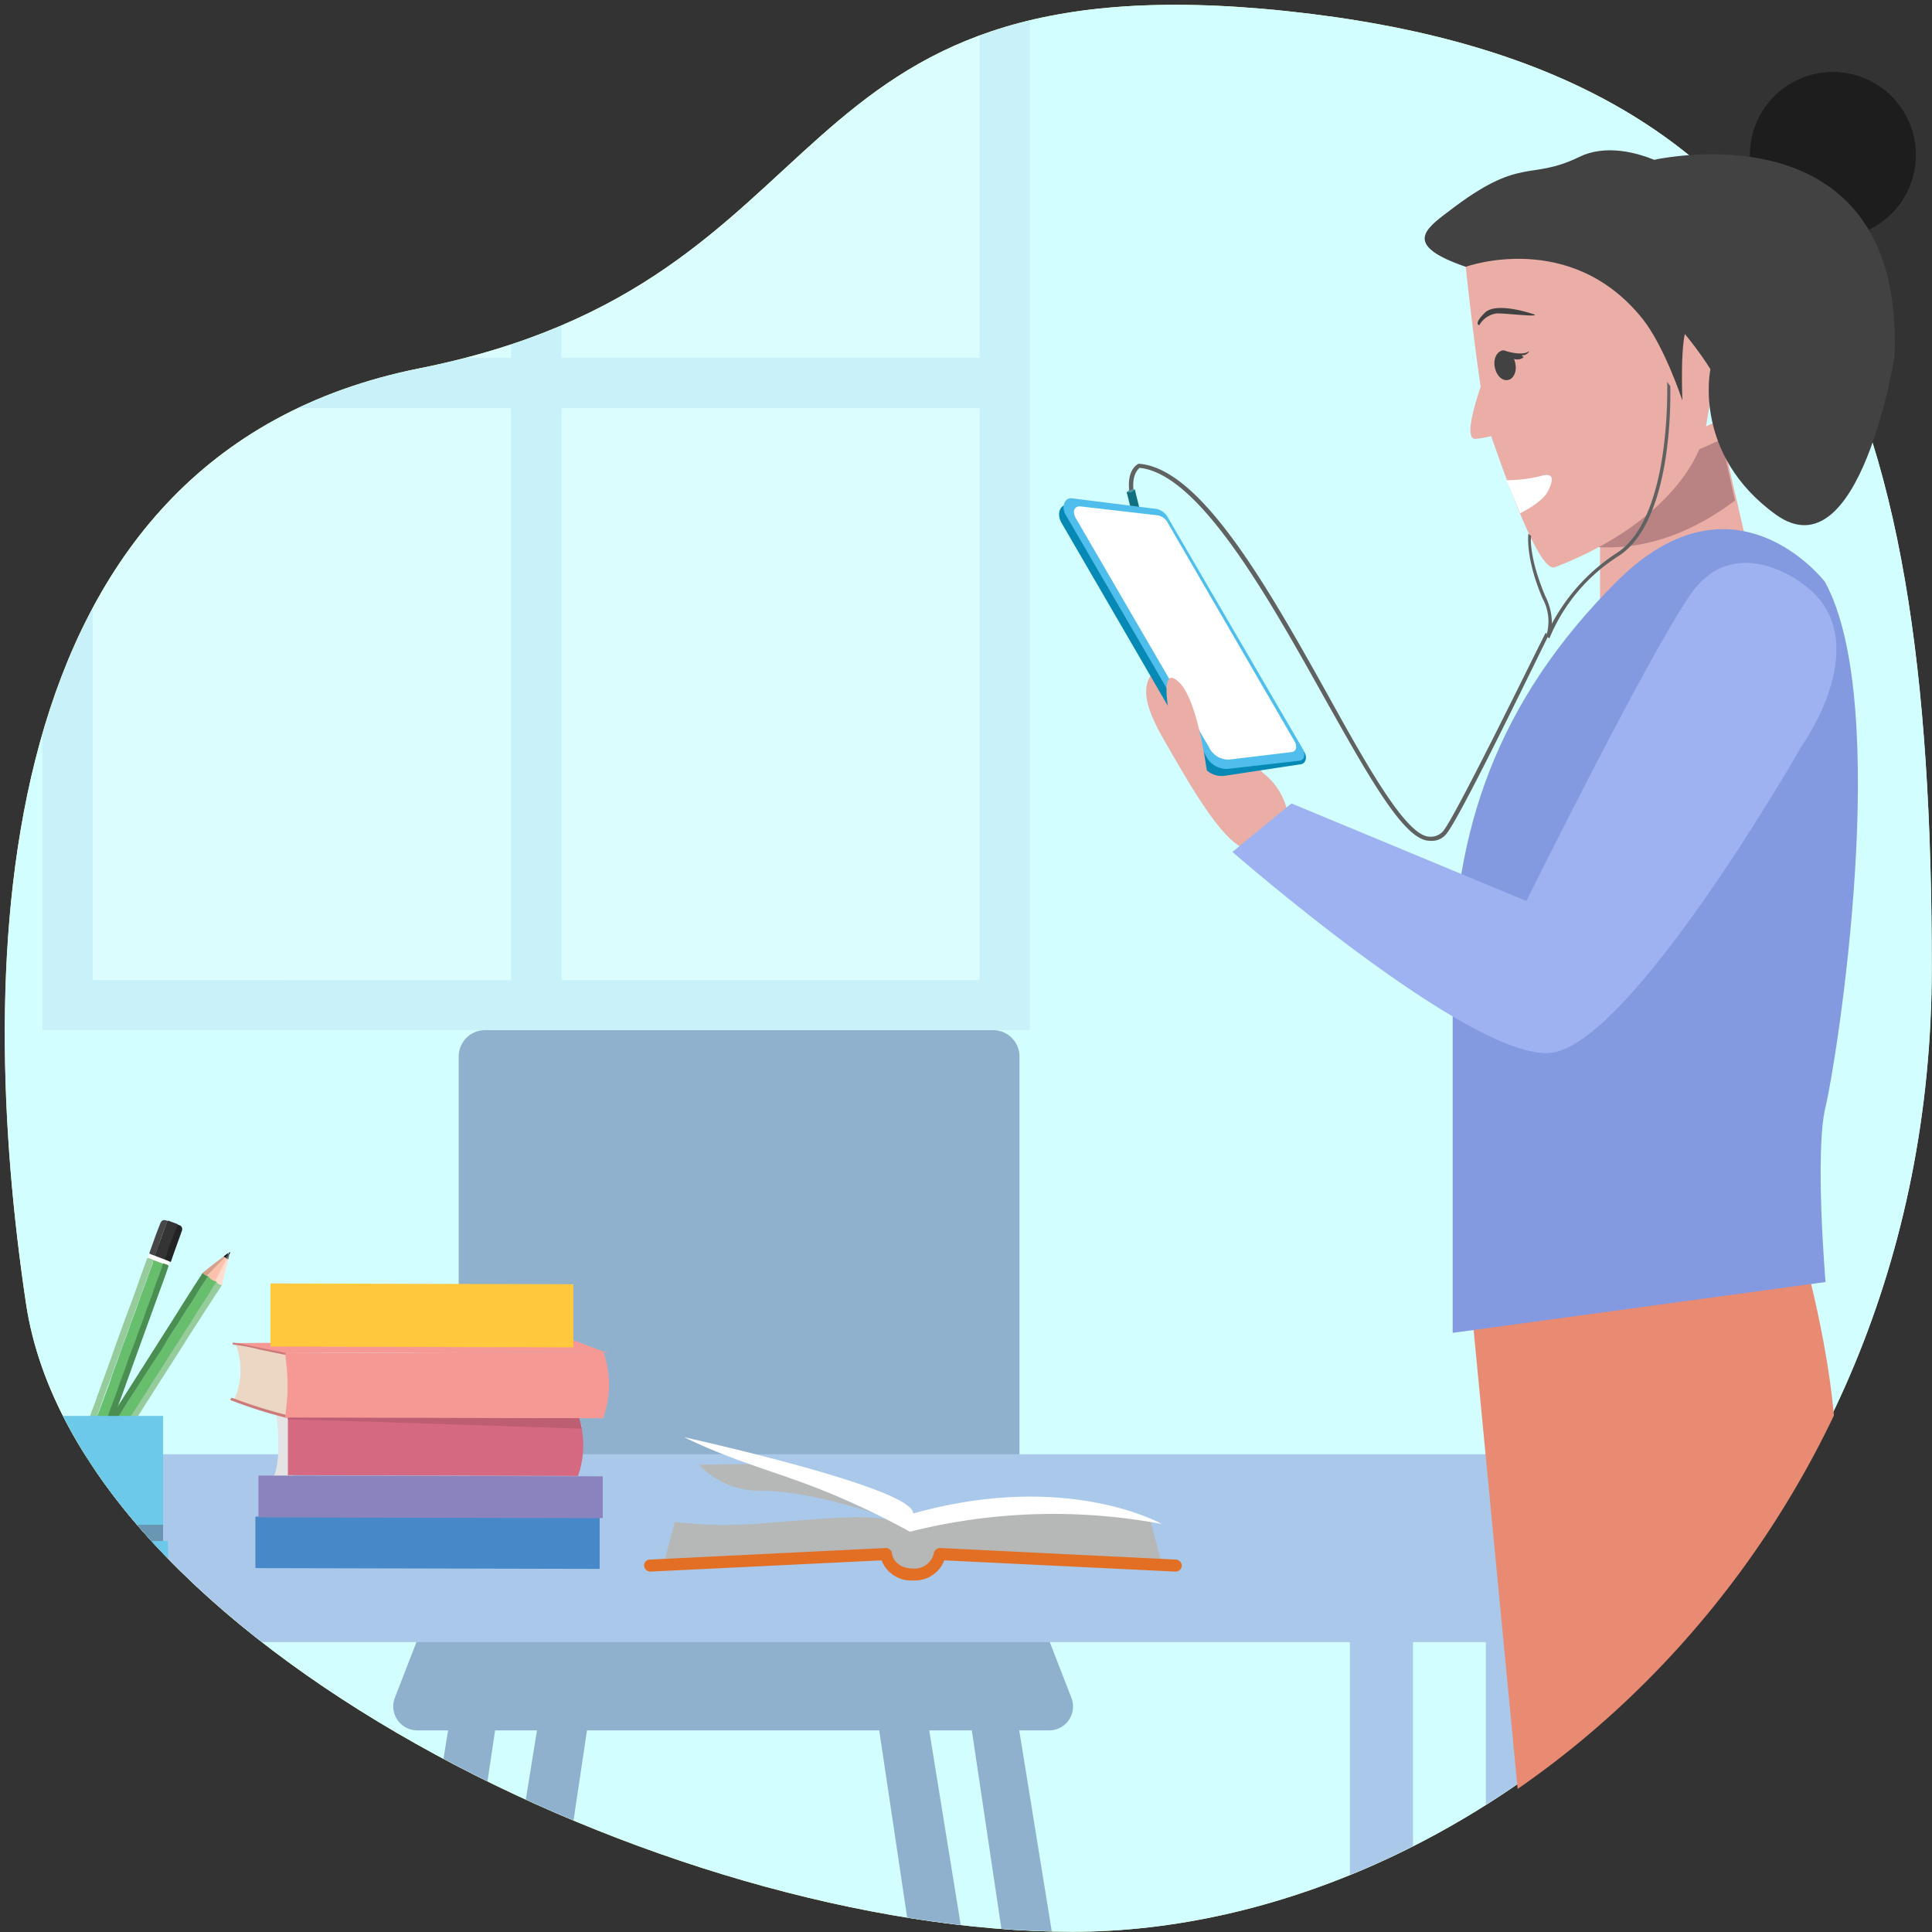
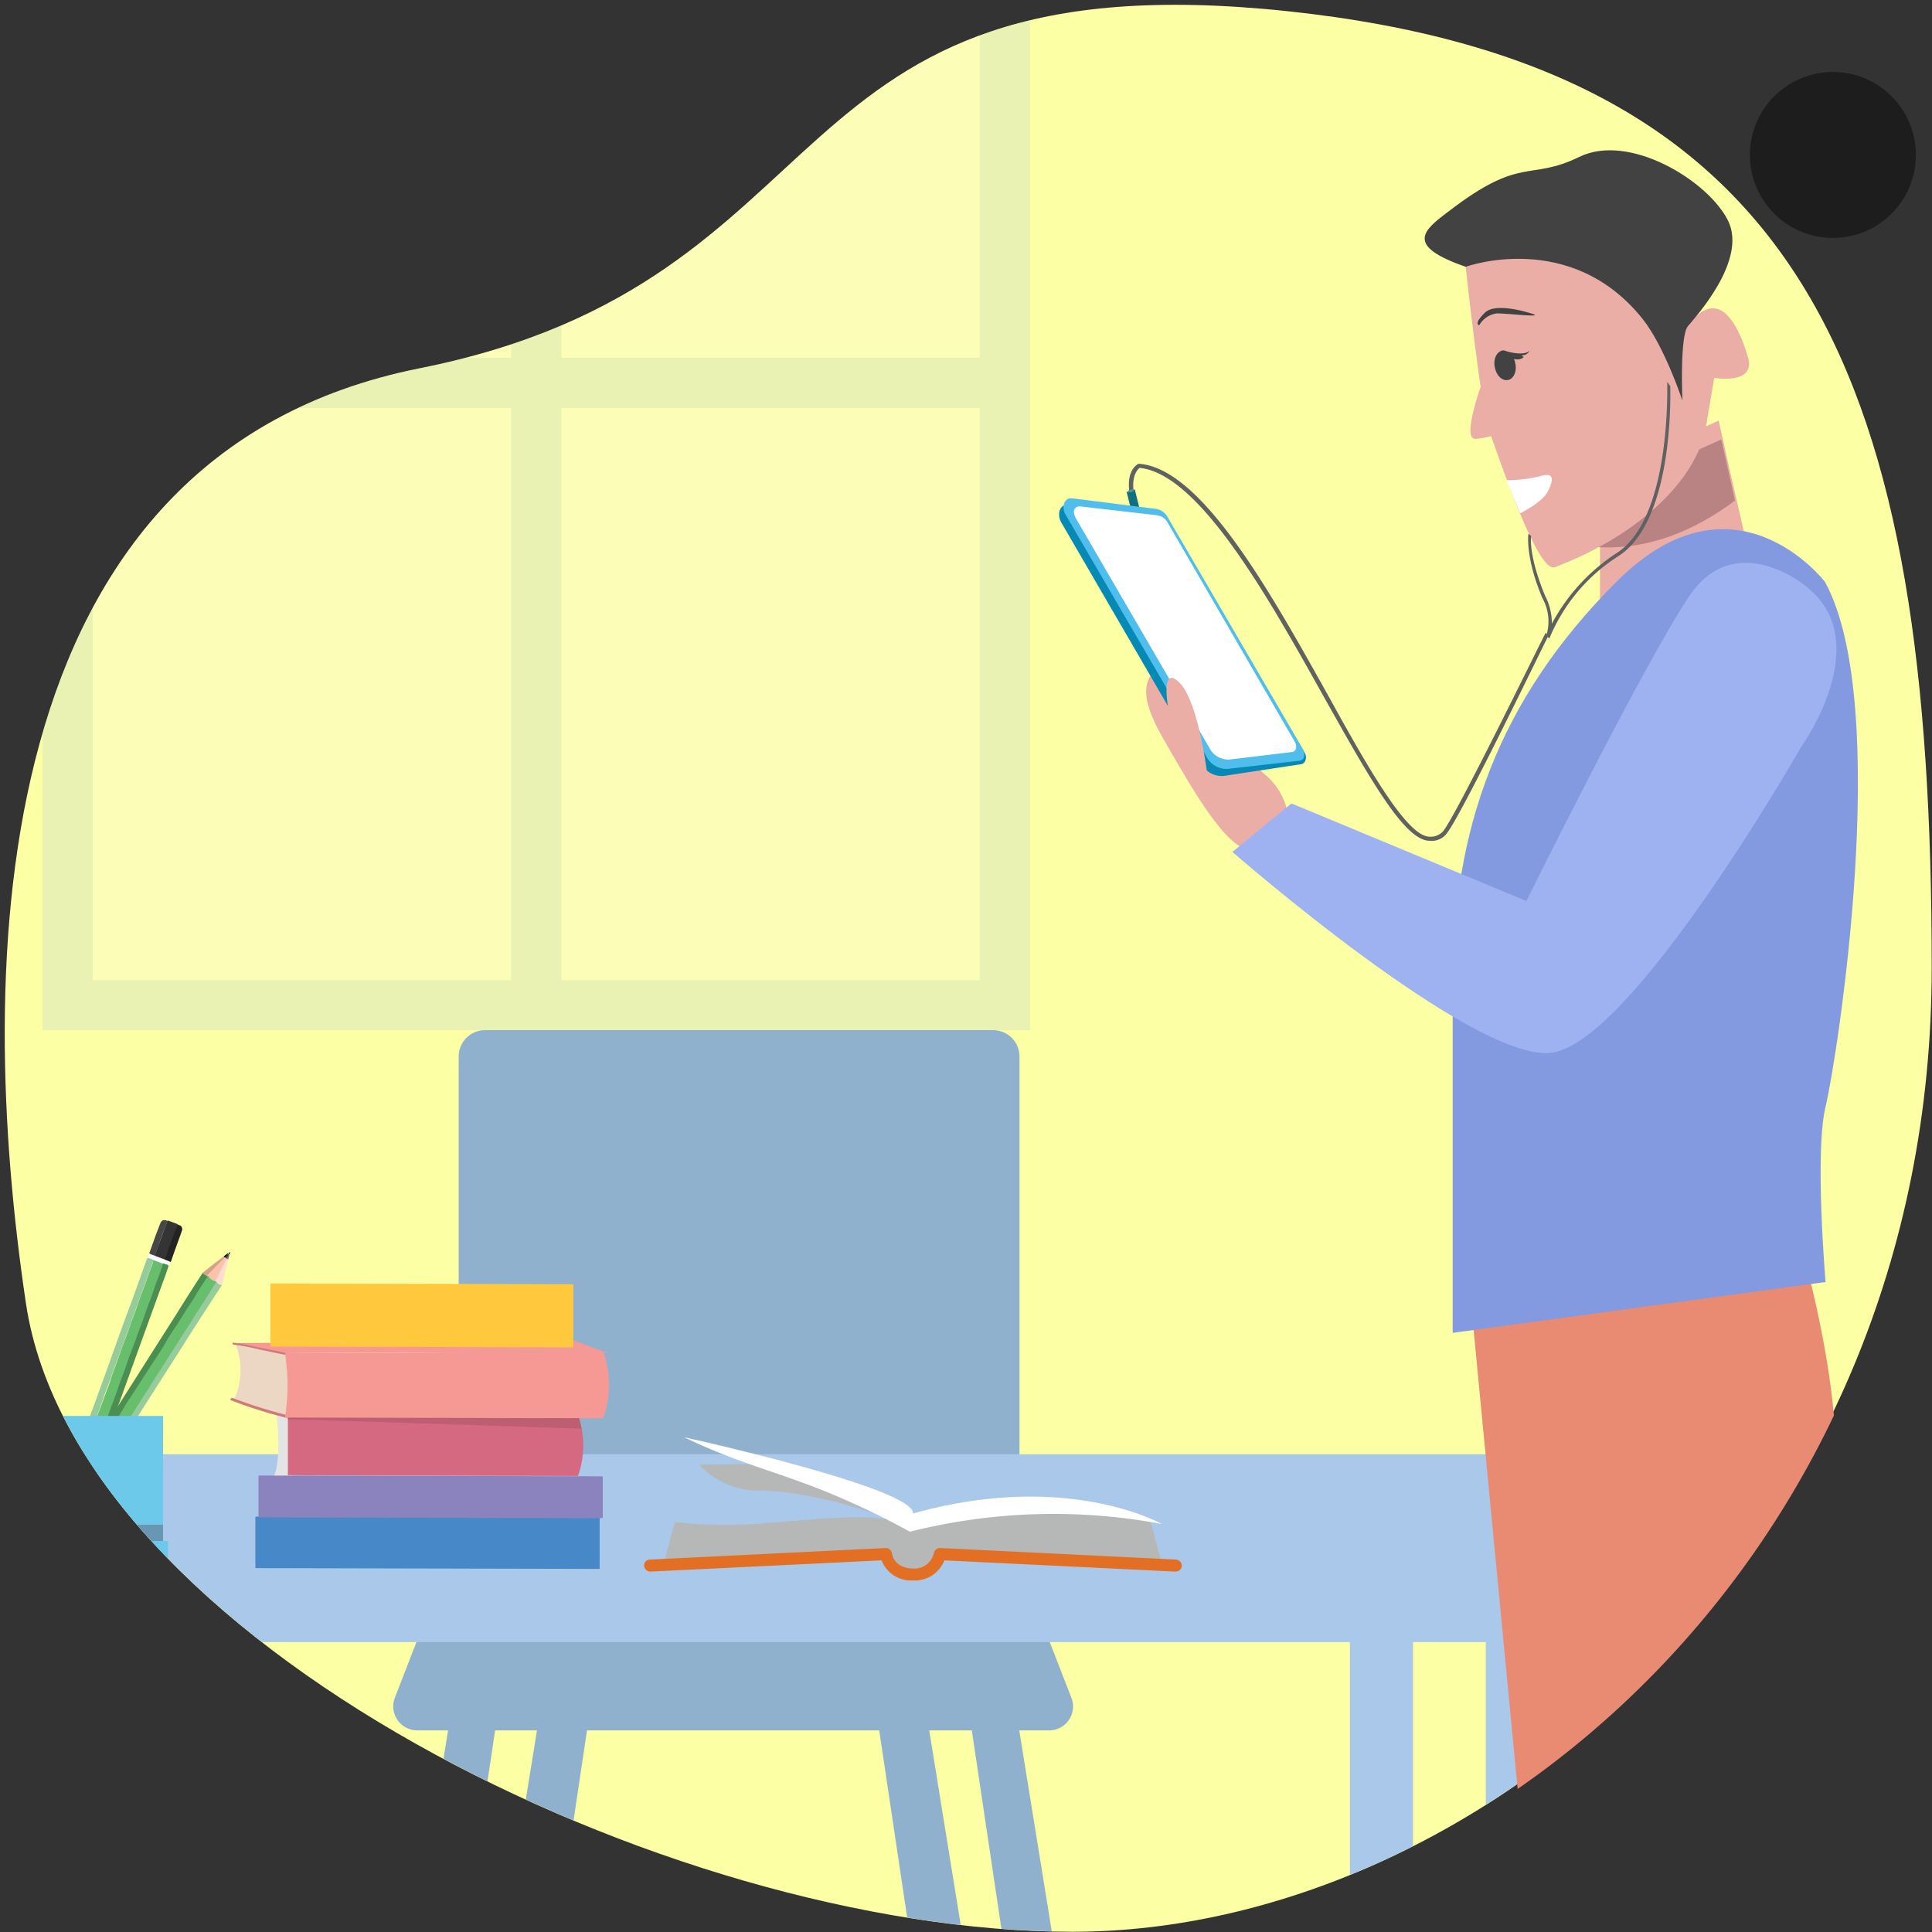
<svg xmlns="http://www.w3.org/2000/svg" width="200" height="200">
  <rect width="100%" height="100%" fill="#333333" stroke="none" />
  <defs>
    <clipPath id="a">
      <path transform="translate(-23501 -15664)" fill="#ecfec2" stroke="#707070" d="M0 0h200v200H0z" />
    </clipPath>
    <clipPath id="b">
      <path d="M-24425.012-15066.4c45.307-9.036 35.418-42.719 89.791-36.969s66.729 38.634 66.729 99.008-46.951 99.8-88.973 99.8-103.109-30.237-108.3-65.042-4.555-87.757 40.753-96.797Z" transform="translate(24467.961 15104.021)" fill="#fcffa3" />
    </clipPath>
    <clipPath id="c">
      <path d="M6.229 134.954C1.036 100.148-13.112 30.2 32.2 21.167S82.4-4.573 136.78 1.178q6.287.665 11.842 1.814h52.85v61.835a260 260 0 0 1 2.04 35.365c0 60.378-46.953 99.808-88.977 99.808S11.421 169.761 6.229 134.954Z" fill="none" stroke="#707070" />
    </clipPath>
  </defs>
  <g transform="translate(23501 15664)" clip-path="url(#a)">
    <path d="M-23457.562-15625.875c45.311-9.037 35.422-42.721 89.8-36.971s66.732 38.636 66.732 99.014-46.953 99.809-88.977 99.809-103.115-30.239-108.307-65.046-4.558-87.769 40.752-96.806Z" fill="#fcffa3" />
-     <path d="M-23457.55-15625.875c45.311-9.037 35.422-42.721 89.8-36.971s66.732 38.636 66.732 99.014-46.953 99.809-88.977 99.809-103.115-30.239-108.307-65.046-4.558-87.769 40.752-96.806Z" fill="#d2feff" />
    <g transform="translate(-23500.5 -15663.5)" clip-path="url(#b)">
      <g opacity=".23">
        <path fill="#fafbfc" d="M57.615 41.752h43.301v59.218H57.615zM57.615-19.952h43.301v56.491H57.615zM9.102 41.752h43.301v59.218H9.102z" />
        <path d="M3.89-25.164v131.305h102.238V-25.164Zm5.212 5.212h43.3v56.488h-43.3Zm0 120.921V41.752h43.3v59.218Zm91.814 0h-43.3V41.752h43.3Zm0-64.43h-43.3v-56.491h43.3Z" fill="#aac8e9" />
        <path fill="#fafbfc" d="M9.102-19.952h43.301v56.491H9.102z" />
      </g>
      <g fill="#90b1ce">
        <path d="m63.664 155.857-8.3 55.609a2.76 2.76 0 0 1-2.726 2.325 2.774 2.774 0 0 1-2.726-3.167l8.861-54.768ZM50.914 177.547l-8.3 55.609a2.76 2.76 0 0 1-2.726 2.326 2.775 2.775 0 0 1-2.726-3.167l8.9-54.767ZM87.118 155.857l8.3 55.609a2.76 2.76 0 0 0 2.726 2.325 2.774 2.774 0 0 0 2.726-3.167l-8.86-54.768ZM99.868 177.067l8.3 55.61a2.76 2.76 0 0 0 2.726 2.325 2.775 2.775 0 0 0 2.726-3.167l-8.861-54.768Z" />
        <path d="M108.087 178.63H42.695a2.489 2.489 0 0 1-2.325-3.368l3.689-9.5a2.441 2.441 0 0 1 2.325-1.564h58.015a2.541 2.541 0 0 1 2.325 1.564l3.689 9.5a2.473 2.473 0 0 1-2.326 3.368ZM102.354 164.156H49.711a2.729 2.729 0 0 1-2.726-2.726v-52.563a2.729 2.729 0 0 1 2.726-2.726h52.6a2.73 2.73 0 0 1 2.726 2.726v52.562a2.67 2.67 0 0 1-2.683 2.727Z" />
      </g>
      <path d="M-15.2 277.579h-.6a2.96 2.96 0 0 1-2.967-2.967V166.12a2.96 2.96 0 0 1 2.966-2.967h.6a2.96 2.96 0 0 1 2.967 2.967v108.492a2.96 2.96 0 0 1-2.966 2.967ZM2.361 246.788h-.6a2.96 2.96 0 0 1-2.967-2.967V157.1a2.96 2.96 0 0 1 2.967-2.967h.6a2.96 2.96 0 0 1 2.967 2.967v86.682a3.021 3.021 0 0 1-2.967 3.006ZM156.88 277.579h-.6a2.96 2.96 0 0 1-2.967-2.967V166.12a2.96 2.96 0 0 1 2.966-2.967h.6a2.96 2.96 0 0 1 2.967 2.967v108.492a2.961 2.961 0 0 1-2.966 2.967ZM142.808 246.788h-.6a2.96 2.96 0 0 1-2.967-2.967V161.63a2.96 2.96 0 0 1 2.967-2.967h.6a2.96 2.96 0 0 1 2.967 2.967v82.191a2.96 2.96 0 0 1-2.967 2.967Z" fill="#aac8e9" />
      <path d="M167.706 169.489h-198.3a3.319 3.319 0 0 1-3.328-3.328l8.019-12.789a3.32 3.32 0 0 1 3.328-3.328h182.262a3.32 3.32 0 0 1 3.328 3.328l8.019 12.789a3.32 3.32 0 0 1-3.328 3.328Z" fill="#aac8e9" />
      <g transform="translate(66.187 148.279)">
        <circle cx="2.807" cy="2.807" r="2.807" transform="translate(25.018 9.221)" fill="#b6b8b8" />
        <path d="m12.549 2.766-6.856.081a8.487 8.487 0 0 0 6.495 2.686c5.212.08 11.667 2.366 11.667 2.366ZM25.299 12.068s.882-2.365 2.486-2.285c-2.045-2.325-8.3-1.363-14.915-.922a46.9 46.9 0 0 1-9.7-.08l-1.122 4.21ZM30.311 12.068s-.882-2.365-2.486-2.285c2.045-2.325 8.42-3.007 15.035-2.566s9.582 1.564 9.582 1.564l1.122 4.21Z" fill="#b6b8b8" />
        <path d="M55.65 13.311a.636.636 0 0 1-.682.6l-23.9-1.163a3.273 3.273 0 0 1-2.927 2.085H27.5a3.282 3.282 0 0 1-2.927-2.085l-23.9 1.163a.661.661 0 0 1-.682-.6.6.6 0 0 1 .6-.642l24.417-1.2a.649.649 0 0 1 .642.561c0 .16.28 1.524 2.165 1.564a2.056 2.056 0 0 0 2.165-1.564.66.66 0 0 1 .682-.561l24.417 1.2a.652.652 0 0 1 .571.642Z" fill="#e36f25" />
        <path d="M4.13 0s23.9 5.252 23.7 7.9c16-4.49 25.74 1.083 25.74 1.083a60.815 60.815 0 0 0-26.06.8C16.559 3.809 12.189 3.889 4.13 0Z" fill="#fff" />
      </g>
      <path d="M28.099 145.833s.642 4.571-.281 6.575l1.964.16.08-7.3-1.764.561" fill="#e3e4e3" />
      <path d="m61.497 161.911-35.482-.08a.086.086 0 0 1-.08-.08v-5.173a.086.086 0 0 1 .08-.081l35.482.081a.086.086 0 0 1 .08.08v5.172c.04.04 0 .08-.08.08Z" fill="#4789c8" />
      <path d="m61.818 156.658-35.482-.081a.086.086 0 0 1-.08-.08v-4.17a.086.086 0 0 1 .08-.08l35.482.08a.087.087 0 0 1 .08.08v4.169a.086.086 0 0 1-.08.081Z" fill="#8b83be" />
      <path d="m59.332 152.289-30.03-.081v-6.294l30.03.081.04.08a9.434 9.434 0 0 1-.04 6.215" fill="#d56982" />
      <path d="m29.422 139.258-5.573-.722.2.561a7.439 7.439 0 0 1-.321 5.333l.241.08 5.332 1.764.12-7.016" fill="#ecd7c4" />
      <path d="m61.978 139.418-32.956.16-5.293-1.042 35.282-.24Z" fill="#f69994" />
      <path d="M23.689 138.696a20.4 20.4 0 0 1 2.726.521c.842.161 1.684.361 2.566.521a.102.102 0 1 0 .04-.2c-.922-.2-1.844-.361-2.766-.561-.842-.161-1.724-.4-2.606-.481-.121 0-.08.2.04.2ZM29.222 145.994a50.744 50.744 0 0 1-5.613-1.764c-.2-.08-.361.161-.16.241a47 47 0 0 0 5.693 1.8c.2.04.281-.24.08-.281" fill="#cd7a7a" />
      <path d="m61.938 146.318-32.917-.08.16-1.483a18.463 18.463 0 0 0 0-3.648l-.16-1.524 32.917-.161.04.08a10.2 10.2 0 0 1-.04 6.816" fill="#f69994" />
      <path d="m58.77 138.977-31.192-.08a.086.086 0 0 1-.08-.08v-6.375a.086.086 0 0 1 .08-.08l31.192.08a.086.086 0 0 1 .08.08v6.375c0 .04 0 .08-.08.08Z" fill="#ffc83d" />
      <path d="M59.732 147.397c-.04-.16-.04-.281-.08-.441a1.7 1.7 0 0 0 .08.441" fill="#e3e3e3" />
      <path d="M29.302 146.435v-.16.16" fill="#cacbca" />
      <path d="m59.733 147.397-23.134-.762v-.36l22.853.04.16.642c.04.16.08.281.12.441m-27.344-.882-3.087-.08v-.161h3.087v.241" fill="#bd5e73" />
      <path d="m36.599 146.636-4.209-.12v-.24h4.209v.361" fill="#bd5e73" />
      <path d="M29.302 146.275" fill="#ac8f76" />
      <path d="m59.452 146.315-22.85-.04h-7.3l30.15.04" fill="#cfaf92" />
      <path d="m15.016 129.074-.481 1.323 2.205.8.561-1.564Z" fill="#fff" />
      <path d="m5.313 159.065.04-.04c.04-.08 0-.2.12-.2.08 0 .04.08.04.12a.25.25 0 0 1-.2.12Z" fill="#282827" />
      <path d="m15.417 129.956.962.361c.04.04 0 .12 0 .161s0 .04-.04.08c-.6 1.523-1.123 3.088-1.684 4.651-.321.882-.682 1.8-.962 2.686-.241.762-.561 1.484-.8 2.245-.321 1-.722 1.965-1.042 2.927-.281.842-.641 1.644-.922 2.486s-.641 1.684-.922 2.526-.641 1.684-.922 2.566c-.281.842-.642 1.684-.922 2.526-.321 1-.722 2-1.082 3.007-.08.04-.12-.04-.16-.08a1.261 1.261 0 0 0-.642-.241.243.243 0 0 1-.16-.04.039.039 0 0 1-.04-.04.176.176 0 0 1 .04-.2c.4-1.122.8-2.245 1.2-3.328.321-.882.642-1.724.962-2.606.281-.842.642-1.684.922-2.526.281-.882.642-1.724.962-2.606.281-.842.641-1.644.882-2.486.281-.842.641-1.684.922-2.565.281-.842.641-1.684.922-2.526s.641-1.684.922-2.566c.28-.842.641-1.684.922-2.526.2-.561.4-1.122.6-1.643-.035-.163.002-.243.082-.243Z" fill="#67bf6e" />
      <path d="M15.416 129.956c-.08.04-.08.08-.08.161l-1.443 3.969c-.241.721-.521 1.4-.762 2.124-.361 1-.722 1.965-1.082 2.967-.281.842-.642 1.684-.922 2.526s-.642 1.684-.922 2.526c-.281.882-.642 1.724-.922 2.566-.281.882-.642 1.724-.922 2.565-.281.883-.641 1.724-.922 2.567-.281.882-.642 1.724-.922 2.566-.12.4-.281.8-.441 1.2 0 .04-.04.08 0 .12-.04.04-.08 0-.12 0a.646.646 0 0 0-.441-.2c-.04 0-.08 0-.08-.08a10.7 10.7 0 0 0 .361-1.042c.561-1.6 1.163-3.208 1.724-4.812.6-1.684 1.2-3.368 1.844-5.052.6-1.724 1.243-3.408 1.844-5.132.6-1.684 1.2-3.368 1.844-5.052.561-1.523 1.083-3.047 1.644-4.571.04-.12.08-.16.24-.12a2.911 2.911 0 0 1 .48.204Z" fill="#96cb9b" />
      <path d="M7.077 156.136c-.04-.08 0-.12.04-.2.281-.762.6-1.524.842-2.325.321-.922.682-1.8 1-2.726.281-.842.642-1.684.922-2.566.281-.842.6-1.644.882-2.486s.641-1.683.922-2.526c.281-.882.642-1.724.922-2.566.281-.882.641-1.724.962-2.606.281-.883.641-1.724.922-2.566s.642-1.684.922-2.566c.281-.842.641-1.684.922-2.566a.24.24 0 0 0 .04-.16c.16.04.321.12.481.16.08.041.08.081.08.16l-.24.722c-2.446 6.7-4.851 13.431-7.3 20.127-.6 1.644-1.163 3.247-1.764 4.891-.08.04-.12-.04-.16-.04l-.361-.12c-.034 0-.034 0-.034-.041Z" fill="#4a8e52" />
      <path d="m16.539 129.876-.962-.361c-.08-.04-.04-.12 0-.2.4-1.122.8-2.205 1.2-3.288.04-.081.04-.16.16-.16l.962.361c-.2.641-.441 1.323-.682 1.965-.16.481-.361.962-.521 1.443a.368.368 0 0 1-.157.24Z" fill="#343434" />
      <path d="M16.899 125.907c-.08.04-.08.12-.12.16-.28.722-.561 1.443-.8 2.165-.12.4-.281.762-.4 1.123 0 .04-.04.12 0 .161-.16-.08-.361-.121-.521-.2-.08-.04-.12-.08-.08-.161.12-.281.2-.561.321-.882.241-.682.481-1.363.762-2.045.158-.441.358-.522.838-.321Z" fill="#474747" />
      <path d="M16.539 129.876a5.7 5.7 0 0 0 .321-.882c.241-.641.481-1.323.722-1.965.08-.2.16-.441.241-.642 0-.04.04-.12.08-.12a1.968 1.968 0 0 1 .281.12.438.438 0 0 1 .16.481c-.361 1.042-.762 2.085-1.123 3.168-.04.08-.04.12-.12.08-.241-.119-.402-.159-.562-.24Z" fill="#232323" />
      <path d="M5.473 155.536a.9.9 0 0 1 .561.24.124.124 0 0 1 .08.04c.12.04.08.16.04.24a9.314 9.314 0 0 1-.281 1c-.12.361-.16.762-.281 1.123 0 .08-.04.12-.08.2-.04.04-.08.04-.16 0 .04-.882.04-1.724.08-2.606a.434.434 0 0 1 .041-.237Z" fill="#fdddd0" />
      <path d="M7.117 156.177a.809.809 0 0 1 .521.16c-.24.281-.441.562-.681.842l-1.083 1.323c-.04 0-.08-.04-.12-.081 0-.04.04-.08.04-.12.441-.682.842-1.363 1.243-2.045.04-.039.04-.079.08-.079Z" fill="#d6a08b" />
      <path d="M5.754 158.422c.04.04.08.04.08.08a2.848 2.848 0 0 0-.321.4c-.08 0 0-.08-.04-.12v-.04c.04-.08.04-.12.08-.2s.04-.16.12-.2Z" fill="#131211" />
      <path d="M5.674 158.422c-.04.081-.08.12-.08.2-.04.08-.04.12-.08.2-.08.04-.08.16-.12.2v-.16a.792.792 0 0 1 .241-.481c-.001-.038.039-.038.039.041Z" fill="#393837" />
      <path d="m5.593 158.382-.24.481v-.24c.04-.12.04-.241.16-.28.04-.001.08-.001.08.039Z" fill="#656565" />
      <path d="M5.553 158.342c-.08.081-.12.2-.2.281v-.281c.04-.04.08 0 .12 0 .04-.04.04-.04.08 0Z" fill="#868584" />
      <path d="m5.554 158.343.481-1.925a1.523 1.523 0 0 1 .2-.6 1.012 1.012 0 0 1 .681.241c.04.04.08.08.12.08h.04c0 .04 0 .08-.04.08-.441.722-.842 1.444-1.323 2.165h-.08c.04-.04-.04.04-.08-.04Z" fill="#fbc1ab" />
      <path d="M6.235 155.816c-.12.521-.281 1-.4 1.524-.08.281-.16.6-.24.882 0 .04-.04.08-.08.12h-.04a3.4 3.4 0 0 0 .16-.681c.12-.521.28-1.082.4-1.6.04-.08.08-.16 0-.241.079-.043.16-.004.2-.004Z" fill="#fbcab8" />
      <path d="M5.473 158.783a.307.307 0 0 1 .08-.2.146.146 0 0 1-.08.2Z" fill="#282827" />
      <path d="m7.278 156.297.8-1.2-1.965-1.243-.92 1.36Z" fill="#fff" />
      <path d="m23.356 129.154-.04.04c-.04.08-.04.16-.16.2-.04-.04 0-.08 0-.12a.14.14 0 0 1 .2-.121c-.04-.039 0-.039 0 .001Z" fill="#282827" />
      <path d="M7.078 155.335c-.281-.2-.561-.361-.842-.561a.24.24 0 0 1 .04-.16c0-.04.04-.04.04-.08.922-1.364 1.764-2.766 2.686-4.17l1.564-2.406c.4-.682.882-1.323 1.283-2 .561-.882 1.123-1.724 1.684-2.646.481-.762.962-1.484 1.443-2.245.441-.762.962-1.483 1.443-2.245s1-1.523 1.443-2.285c.481-.762 1-1.524 1.443-2.285.561-.922 1.163-1.764 1.724-2.686.08 0 .12.04.16.12a1.161 1.161 0 0 0 .6.361.3.3 0 0 1 .16.08l.04.04c0 .08-.04.12-.08.2l-1.924 3.007c-.481.8-1 1.563-1.483 2.326s-1 1.523-1.443 2.285c-.481.8-1 1.564-1.483 2.326-.441.762-.962 1.483-1.443 2.245s-1 1.524-1.443 2.285c-.481.762-1 1.524-1.443 2.286-.481.762-1 1.524-1.443 2.285-.481.762-1 1.524-1.443 2.285-.321.521-.642 1-.962 1.483-.163.075-.201.196-.321.155Z" fill="#67bf6e" />
      <path d="M7.078 155.335c.08 0 .08-.08.12-.12.762-1.163 1.524-2.365 2.285-3.528.4-.641.8-1.283 1.2-1.884l1.684-2.646c.481-.762.962-1.483 1.443-2.245s.962-1.483 1.443-2.285c.481-.762 1-1.523 1.483-2.326.481-.761 1-1.523 1.483-2.325.481-.762 1-1.523 1.484-2.325.481-.762 1-1.524 1.483-2.326.2-.361.441-.721.682-1.082a.147.147 0 0 0 .04-.12c.04-.04.08 0 .12.041a.738.738 0 0 0 .4.28c.04 0 .08.04.04.08-.2.321-.4.641-.6.922-.922 1.443-1.844 2.847-2.766 4.29a447.628 447.628 0 0 1-2.887 4.531c-.962 1.523-1.965 3.087-2.927 4.611s-1.924 3.047-2.887 4.53c-.882 1.363-1.724 2.726-2.606 4.09-.08.12-.12.12-.241.04a.739.739 0 0 1-.476-.203Z" fill="#96cb9b" />
      <path d="M20.994 131.599c0 .08-.04.12-.08.2-.441.682-.922 1.364-1.323 2.085-.521.8-1.042 1.6-1.564 2.446-.481.762-1 1.523-1.443 2.285s-.962 1.483-1.443 2.245-.962 1.483-1.443 2.245-1 1.523-1.484 2.325-1 1.564-1.483 2.365c-.481.762-1 1.524-1.483 2.326-.481.762-1 1.523-1.443 2.285-.481.762-.962 1.524-1.484 2.285a.306.306 0 0 0-.08.16c-.16-.08-.281-.2-.441-.28-.08-.04-.08-.08-.04-.161.12-.2.281-.441.4-.641 3.849-6.014 7.658-12.028 11.507-18.082a265.641 265.641 0 0 1 2.806-4.41c.08 0 .08.04.12.08a1.411 1.411 0 0 0 .321.2c.036.003.08.003.08.042Z" fill="#4a8e52" />
      <path d="M5.995 155.175c.281.2.561.361.842.561.04.08 0 .121-.04.2-.641 1-1.243 1.964-1.884 2.967-.04.08-.08.12-.16.12-.281-.2-.6-.361-.882-.561a43.9 43.9 0 0 1 1.123-1.764c.281-.441.561-.842.8-1.283.076-.16.121-.24.201-.24Z" fill="#343434" />
      <path d="M4.792 158.983c.08 0 .12-.08.12-.16.4-.642.842-1.283 1.243-1.925.2-.36.441-.682.641-1.042.04-.04.08-.08.04-.16.16.08.321.2.481.281.08.04.08.08.04.16-.16.24-.321.522-.481.762-.4.6-.8 1.243-1.163 1.844-.28.481-.521.521-.921.24Z" fill="#474747" />
      <path d="M5.998 155.174a7.952 7.952 0 0 0-.481.762c-.4.6-.762 1.163-1.163 1.764l-.361.6c-.04.04-.04.12-.12.12a1.059 1.059 0 0 1-.24-.2.369.369 0 0 1-.04-.481c.6-.962 1.2-1.884 1.8-2.806.04-.08.08-.08.16-.04a1.649 1.649 0 0 1 .445.281Z" fill="#232323" />
      <path d="M22.433 132.562a.039.039 0 0 0-.04-.04.66.66 0 0 1-.481-.321l-.04-.04c-.12-.08-.04-.161 0-.241.16-.321.321-.6.481-.922.2-.321.321-.682.521-1.043.04-.08.04-.12.12-.16.04-.04.12 0 .16.04-.241.842-.441 1.684-.641 2.526-.039.08-.039.12-.08.201Z" fill="#fdddd0" />
      <path d="M20.95 131.555c-.2 0-.321-.161-.481-.281.281-.24.561-.441.842-.682.441-.36.922-.682 1.363-1.042.04.04.08.04.08.12 0 .04-.04.08-.08.121-.561.561-1.123 1.163-1.684 1.724 0 .04 0 .04-.04.04Z" fill="#d6a08b" />
      <path d="M22.754 129.675c0-.04-.08-.08-.08-.12.12-.12.281-.2.4-.321.08.04 0 .08 0 .12v.04c-.04.04-.08.12-.12.161s-.08.12-.16.16Z" fill="#131211" />
      <path d="M22.834 129.715c.04-.04.08-.12.12-.161s.08-.12.12-.16c.08-.04.12-.12.16-.16a.24.24 0 0 1-.04.16 1.14 1.14 0 0 1-.321.441c.001-.08-.039-.08-.039-.12Z" fill="#393837" />
      <path d="M22.915 129.754a2.844 2.844 0 0 0 .321-.4c0 .08-.04.16-.04.241-.04.08-.08.24-.24.24-.041-.04-.041-.04-.041-.081Z" fill="#656565" />
      <path d="M22.955 129.796c.12-.04.16-.161.241-.241 0 .08-.04.2-.04.28-.04.04-.08 0-.12 0s-.08 0-.08-.04Z" fill="#868584" />
      <path d="M22.955 129.796c-.281.6-.6 1.2-.882 1.764a2.572 2.572 0 0 1-.321.562 1.012 1.012 0 0 1-.6-.4c-.04-.04-.04-.12-.12-.12a.039.039 0 0 1-.04-.04.142.142 0 0 1 .04-.081c.6-.6 1.163-1.243 1.764-1.8.04 0 .04 0 .08.04-.04.04.04 0 .08.08-.041-.045-.001-.045-.001-.005Z" fill="#fbc1ab" />
      <path d="M21.712 132.082c.24-.481.481-.922.722-1.4.16-.281.281-.521.441-.8.04-.04.04-.08.08-.08a.039.039 0 0 1 .04.04 4.377 4.377 0 0 0-.321.6c-.241.481-.521.962-.762 1.483-.04.08-.12.12-.04.24-.04-.003-.08-.044-.16-.083Z" fill="#fbcab8" />
      <path d="M23.115 129.354c-.04.08-.04.16-.12.16a.216.216 0 0 1 .12-.16Z" fill="#282827" />
      <path fill="#6cc9ea" d="M2.346 146.074h14.033v16.518H2.346z" />
      <path fill="#6996b2" d="M2.346 157.34h14.033v5.292H2.346z" />
      <path fill="#6cc9ea" d="M1.785 159.024H16.9v3.608H1.785z" />
    </g>
    <g transform="translate(-23504.545 -15663.5)" clip-path="url(#c)">
      <path d="M151.633 86.54a1.917 1.917 0 0 0 1.694-.786c1.694-2.178 10.427-20.385 10.487-20.385l-.248-.376c-.182.242-9.029 18.462-10.6 20.519a1.717 1.717 0 0 1-1.452.6c-2.359-.06-6.352-7.139-10.527-14.7-6.11-10.95-13.067-23.352-19.48-23.9h-.121c-.061.061-1.754.786-.544 4.537l.423-.121c-.968-2.964.061-3.811.242-3.993 6.171.605 13.309 13.37 19.057 23.655 4.658 8.288 8.288 14.822 10.89 14.943Z" fill="#606161" />
      <path d="m121.081 50.241-.242-.121a1.122 1.122 0 0 1-.423.121l-.242.242.242.3.242-.121.182-.061.181-.181.061-.182" fill="#4895a2" />
      <path d="M120.718 52.601a.558.558 0 0 0 .847-.242l-.544-2.178a.688.688 0 0 1-.847.242Z" fill="#11707f" />
      <path d="M169.177 48.547v14.338s12.7-.121 15.79-4.477l-2.359-10.224-1.149-5.142Z" fill="#eaaea6" />
      <path d="M166.638 51.759v4.091c6.992 1.339 12.869-1.785 16.514-4.538l-1.414-6.322Z" fill="#ba8383" />
      <path d="M189.807 127.799s7.26 24.078 1.754 32.911a42.565 42.565 0 0 0-6.11 17.665s-.847 44.95 0 46.7c.847 1.694 1.875 22.808-.363 37.448s-2.662 21.114-2.662 21.114h-12.28l-14.157-147.55Z" fill="#e98b72" />
      <path d="M136.932 84.302a6.841 6.841 0 0 0-2.48-4.658c-2.359-1.875-9.619-13.733-10.527-11.979s-3.388 2.3 0 8.228 6.413 11.071 8.893 11.616Z" fill="#eaaea6" />
      <path d="M192.466 59.739s-9.377-12.281-21.6 0c-12.281 12.281-16.939 25.712-16.939 41.5v36.238l38.6-5.263s-1.149-13.43 0-18.149 6.959-41.501-.061-54.326Z" fill="#839ae0" />
      <path d="M190.049 59.86s-7.018-5.505-11.615 1.331c-4.6 6.776-16.879 31.58-16.879 31.58l-24.32-10.1-6.11 5.021s24.562 21.477 32.85 20.811c8.349-.665 26.074-31.761 26.074-31.761s8.106-11.256 0-16.882Z" fill="#9eb2f1" />
      <path d="M150.363 295.075c2.238 1.392 29.16 0 31.882 0 1.573 0 1.331-3.751.847-6.957-.363-2.42-.847-4.537-.847-4.537h-11.373a36.724 36.724 0 0 1-13.37 6.413 3.859 3.859 0 0 1-.424.121c-7.622 1.875-8.893 3.566-6.715 4.96Z" fill="#3d3d3d" />
      <path d="m123.804 52.48-9.68-.726c-.847-.061-1.21.907-.726 1.815l14.52 24.987a2.386 2.386 0 0 0 2.3 1.27l7.986-1.21c.484-.061.665-.665.423-1.149Z" fill="#0689b5" />
      <path d="m123.199 52.177-8.651-1.089c-.786-.121-1.149.847-.726 1.633l14.58 25.046a2.361 2.361 0 0 0 2.241 1.328l7.441-.847c.484-.061.6-.6.363-1.149l-14.035-24.078a1.694 1.694 0 0 0-1.213-.844Z" fill="#4fbeed" />
      <path d="m123.381 52.846-7.865-.907c-.726-.121-1.028.424-.6 1.21l13.793 23.715a2.212 2.212 0 0 0 2.057 1.27l6.534-.786c.423-.061.544-.544.3-1.029l-13.128-22.626a1.5 1.5 0 0 0-1.091-.847Z" fill="#fff" />
      <path d="M128.584 80.127s-.907-7.986-2.964-9.982-1.089 2.964-1.089 2.964 1.633 9.196 4.053 7.018ZM155.276 27.118s1.58 14.844 2.476 17.099c.843 2.281 4.936 14.688 6.755 14 8.911-3.4 14.977-9.316 15.712-14.99l.78-4.614s4.267.748 3.512-2.045-2.922-7.93-6.243-3.284c-4.968-6.468-10.42-7.85-10.42-7.85a69.502 69.502 0 0 0-9.807-1.345c-2.625 0-2.765 3.029-2.765 3.029Z" fill="#eaaea6" />
      <path d="M155.277 27.118s10.863-3.946 18.32 5.409c2.27 2.864 4.107 8.43 4.107 8.43s-.283-6.659.566-7.679 6.159-6.836 4.171-10.916-10.185-9.165-15.407-6.62-5.955-.2-13.537 5.648c-2.564 1.922-4.61 3.524 1.78 5.728Z" fill="#424243" />
      <path d="M157.05 38.906s-2.282 6.092-.766 6.026a8.926 8.926 0 0 0 3.036-.812l-1.243-2.552Z" fill="#eaaea6" />
      <path d="M158.308 37.62c.207.841.798 1.361 1.395 1.205.542-.13.902-.91.694-1.751a1.181 1.181 0 0 0-.132-.408c.752.173 1.03-.232 1.03-.232-.108.053-.214-.165-.214-.165a.787.787 0 0 0 .788-.452c-.545.535-2.083.14-2.407.028l-.08-.028a.523.523 0 0 0-.408-.008c-.568.215-.874.969-.666 1.81ZM162.397 32.061s-3.91-1.393-5.139-.188-.582 1.292-.582 1.292a2.464 2.464 0 0 1 1.827-1.223c1.216.01 4.297.394 3.894.12Z" fill="#424243" />
      <path d="M159.515 49.214a15.283 15.283 0 0 0 3.494-.425c1.52-.47 1.32.5.768 1.577-.58 1.158-2.863 2.271-2.863 2.271s-1.269-3.016-1.4-3.423Z" fill="#fff" />
      <path d="M157.078 290.055c5.021 4.174 9.68 2.48 20.146.3a13.464 13.464 0 0 0 5.868-2.3c-.363-2.42-.847-4.537-.847-4.537h-11.374a36.722 36.722 0 0 1-13.37 6.413 3.882 3.882 0 0 1-.423.124Z" fill="#c68c89" />
    </g>
    <path d="M-23340.608-15597.91a18.394 18.394 0 0 1 7.22-8.57c5.824-3.85 5.275-17.45 5.297-17.537l-.317-.447c-.024.082.508 13.902-5.155 17.666a19.886 19.886 0 0 0-6.787 7.36 6.263 6.263 0 0 0-.691-2.869c-1.718-4.099-1.5-6.182-1.446-6.211l-.295-.223s-.353 2.405 1.454 6.663a4.947 4.947 0 0 1 .393 3.9Z" fill="#606161" />
    <g transform="rotate(-25.97 -45583.054 42818.312)">
      <circle cx="8.591" cy="8.591" transform="translate(33.63 .001)" fill="#1d1d1d" r="8.591" />
-       <path d="M7.131 1.935s7.623-3.63 18.573-.908c6.05 1.694 23.9 9.014 13.128 29.1 0 0-13.128 18.754-18.21 9.377-5.082-9.438.484-16.516.484-16.516S19.714 5.686 7.131 1.935Z" fill="#424243" />
    </g>
  </g>
</svg>